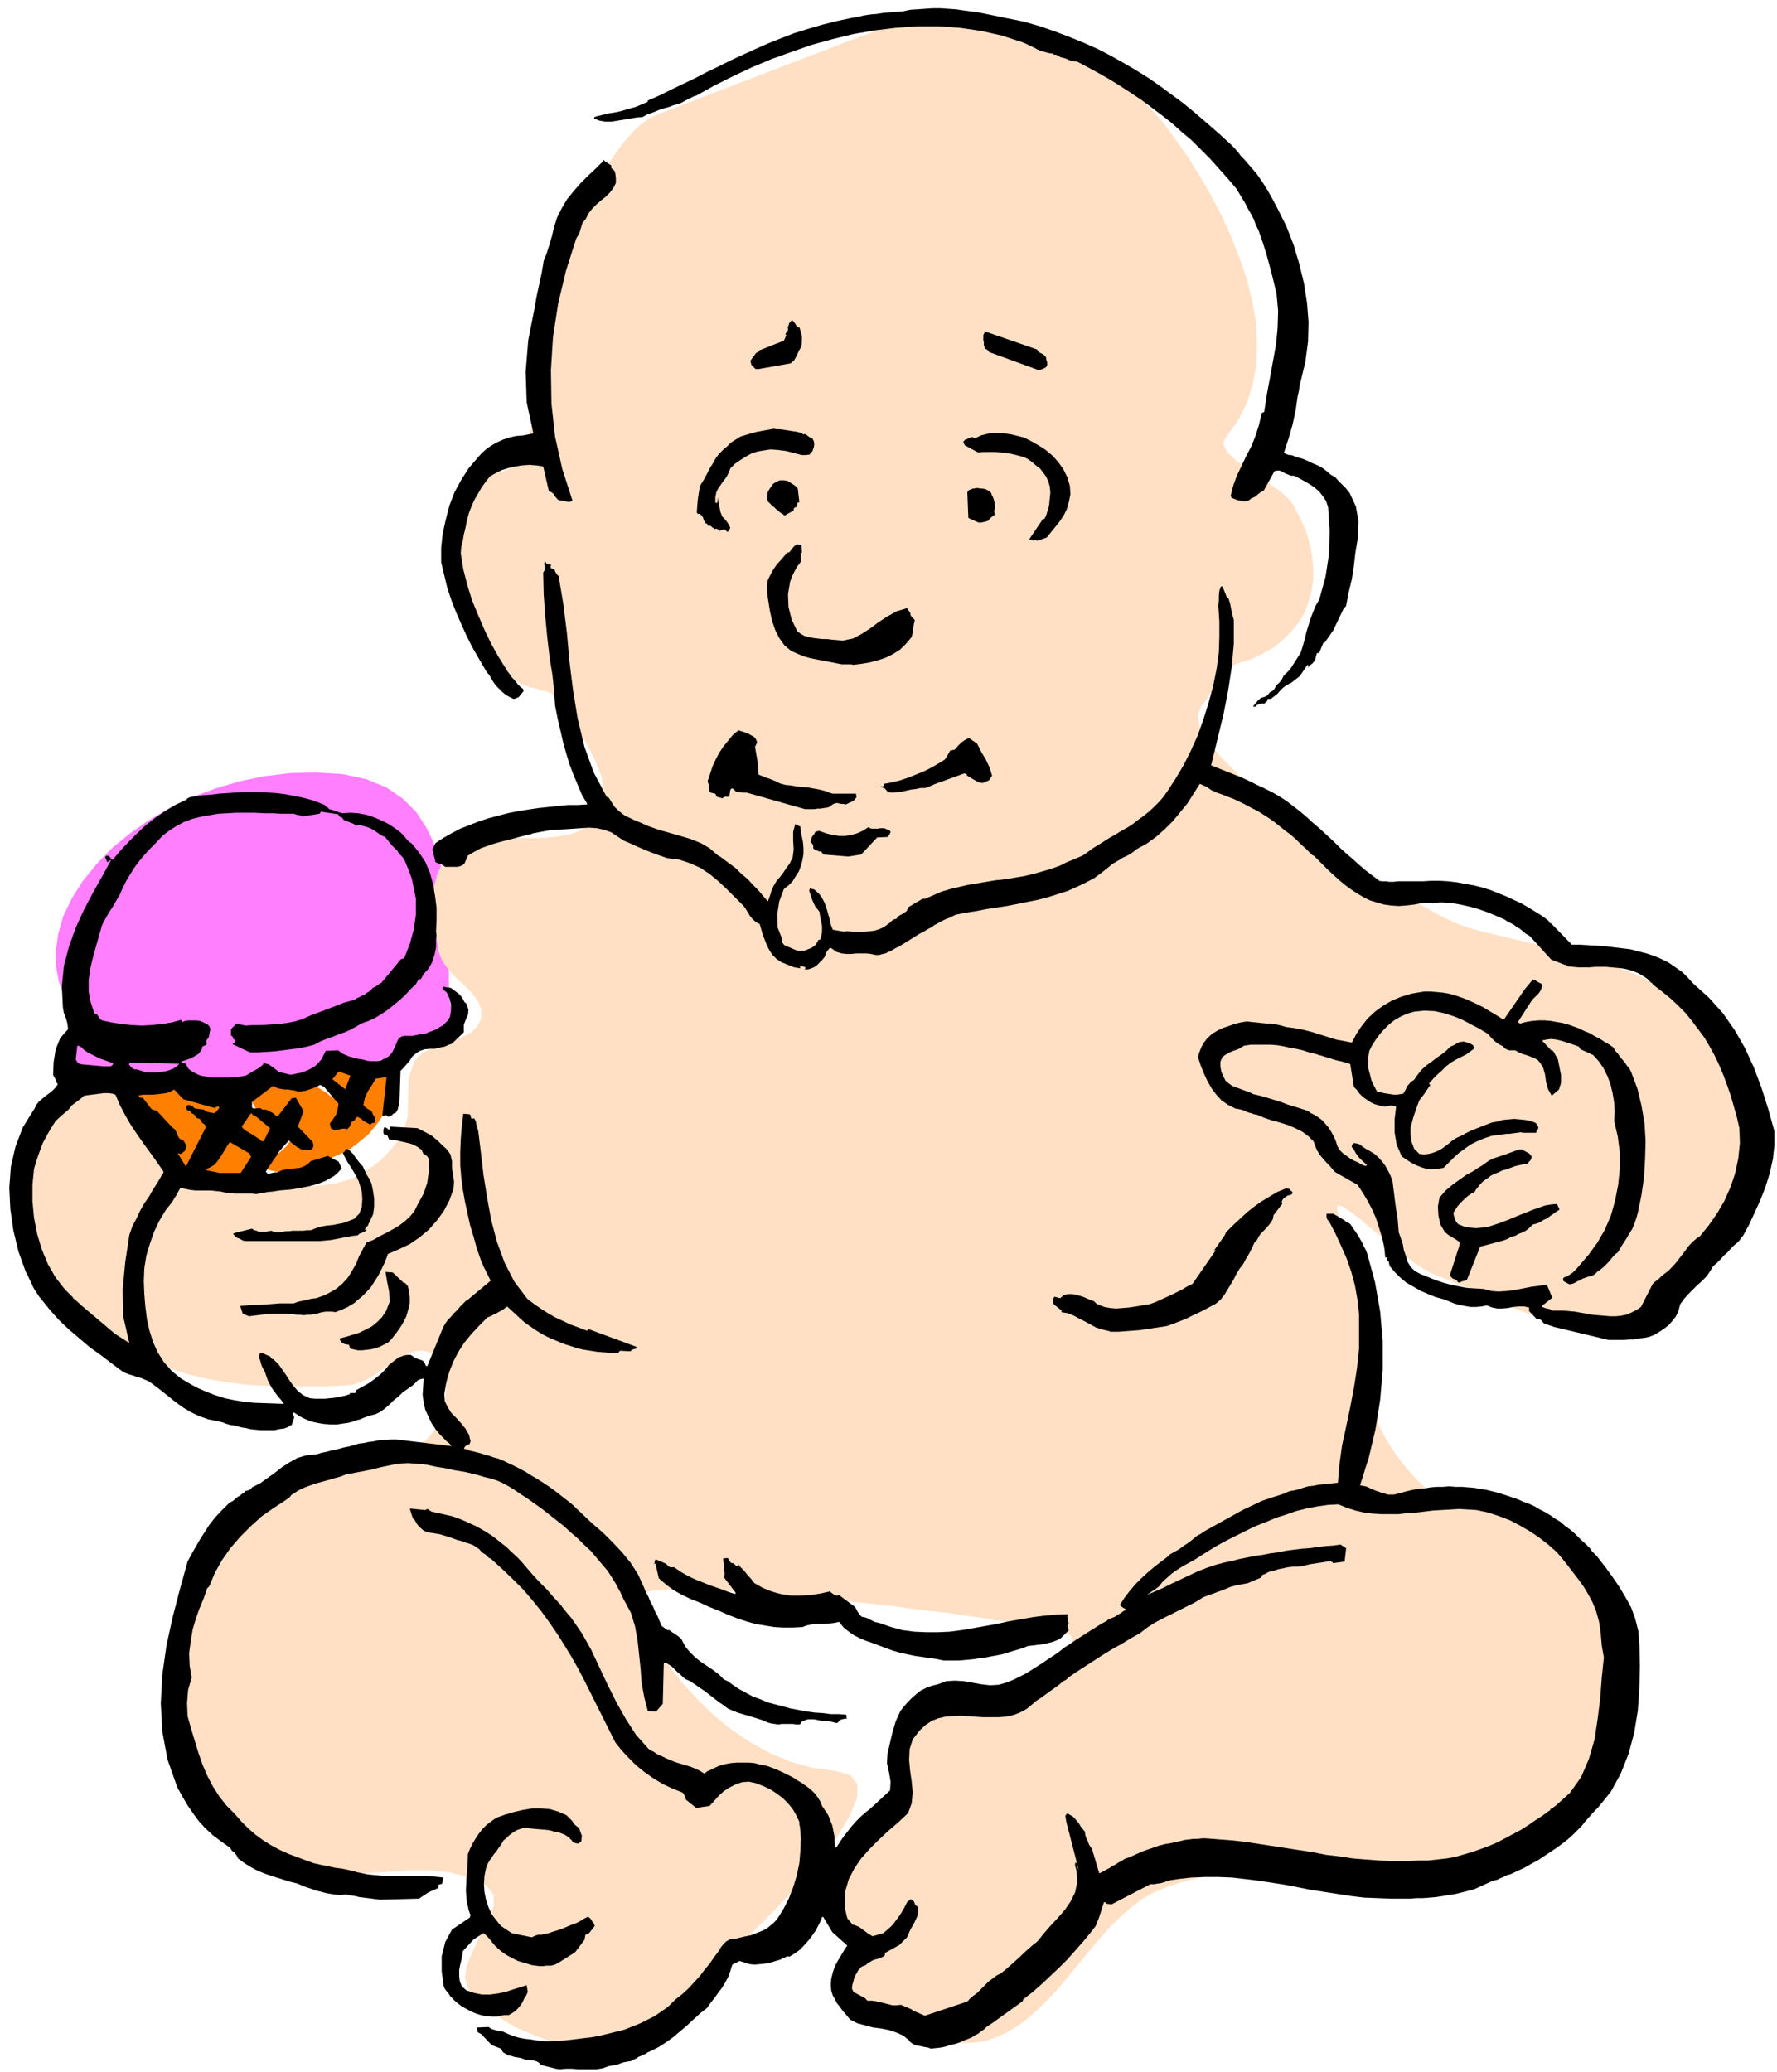
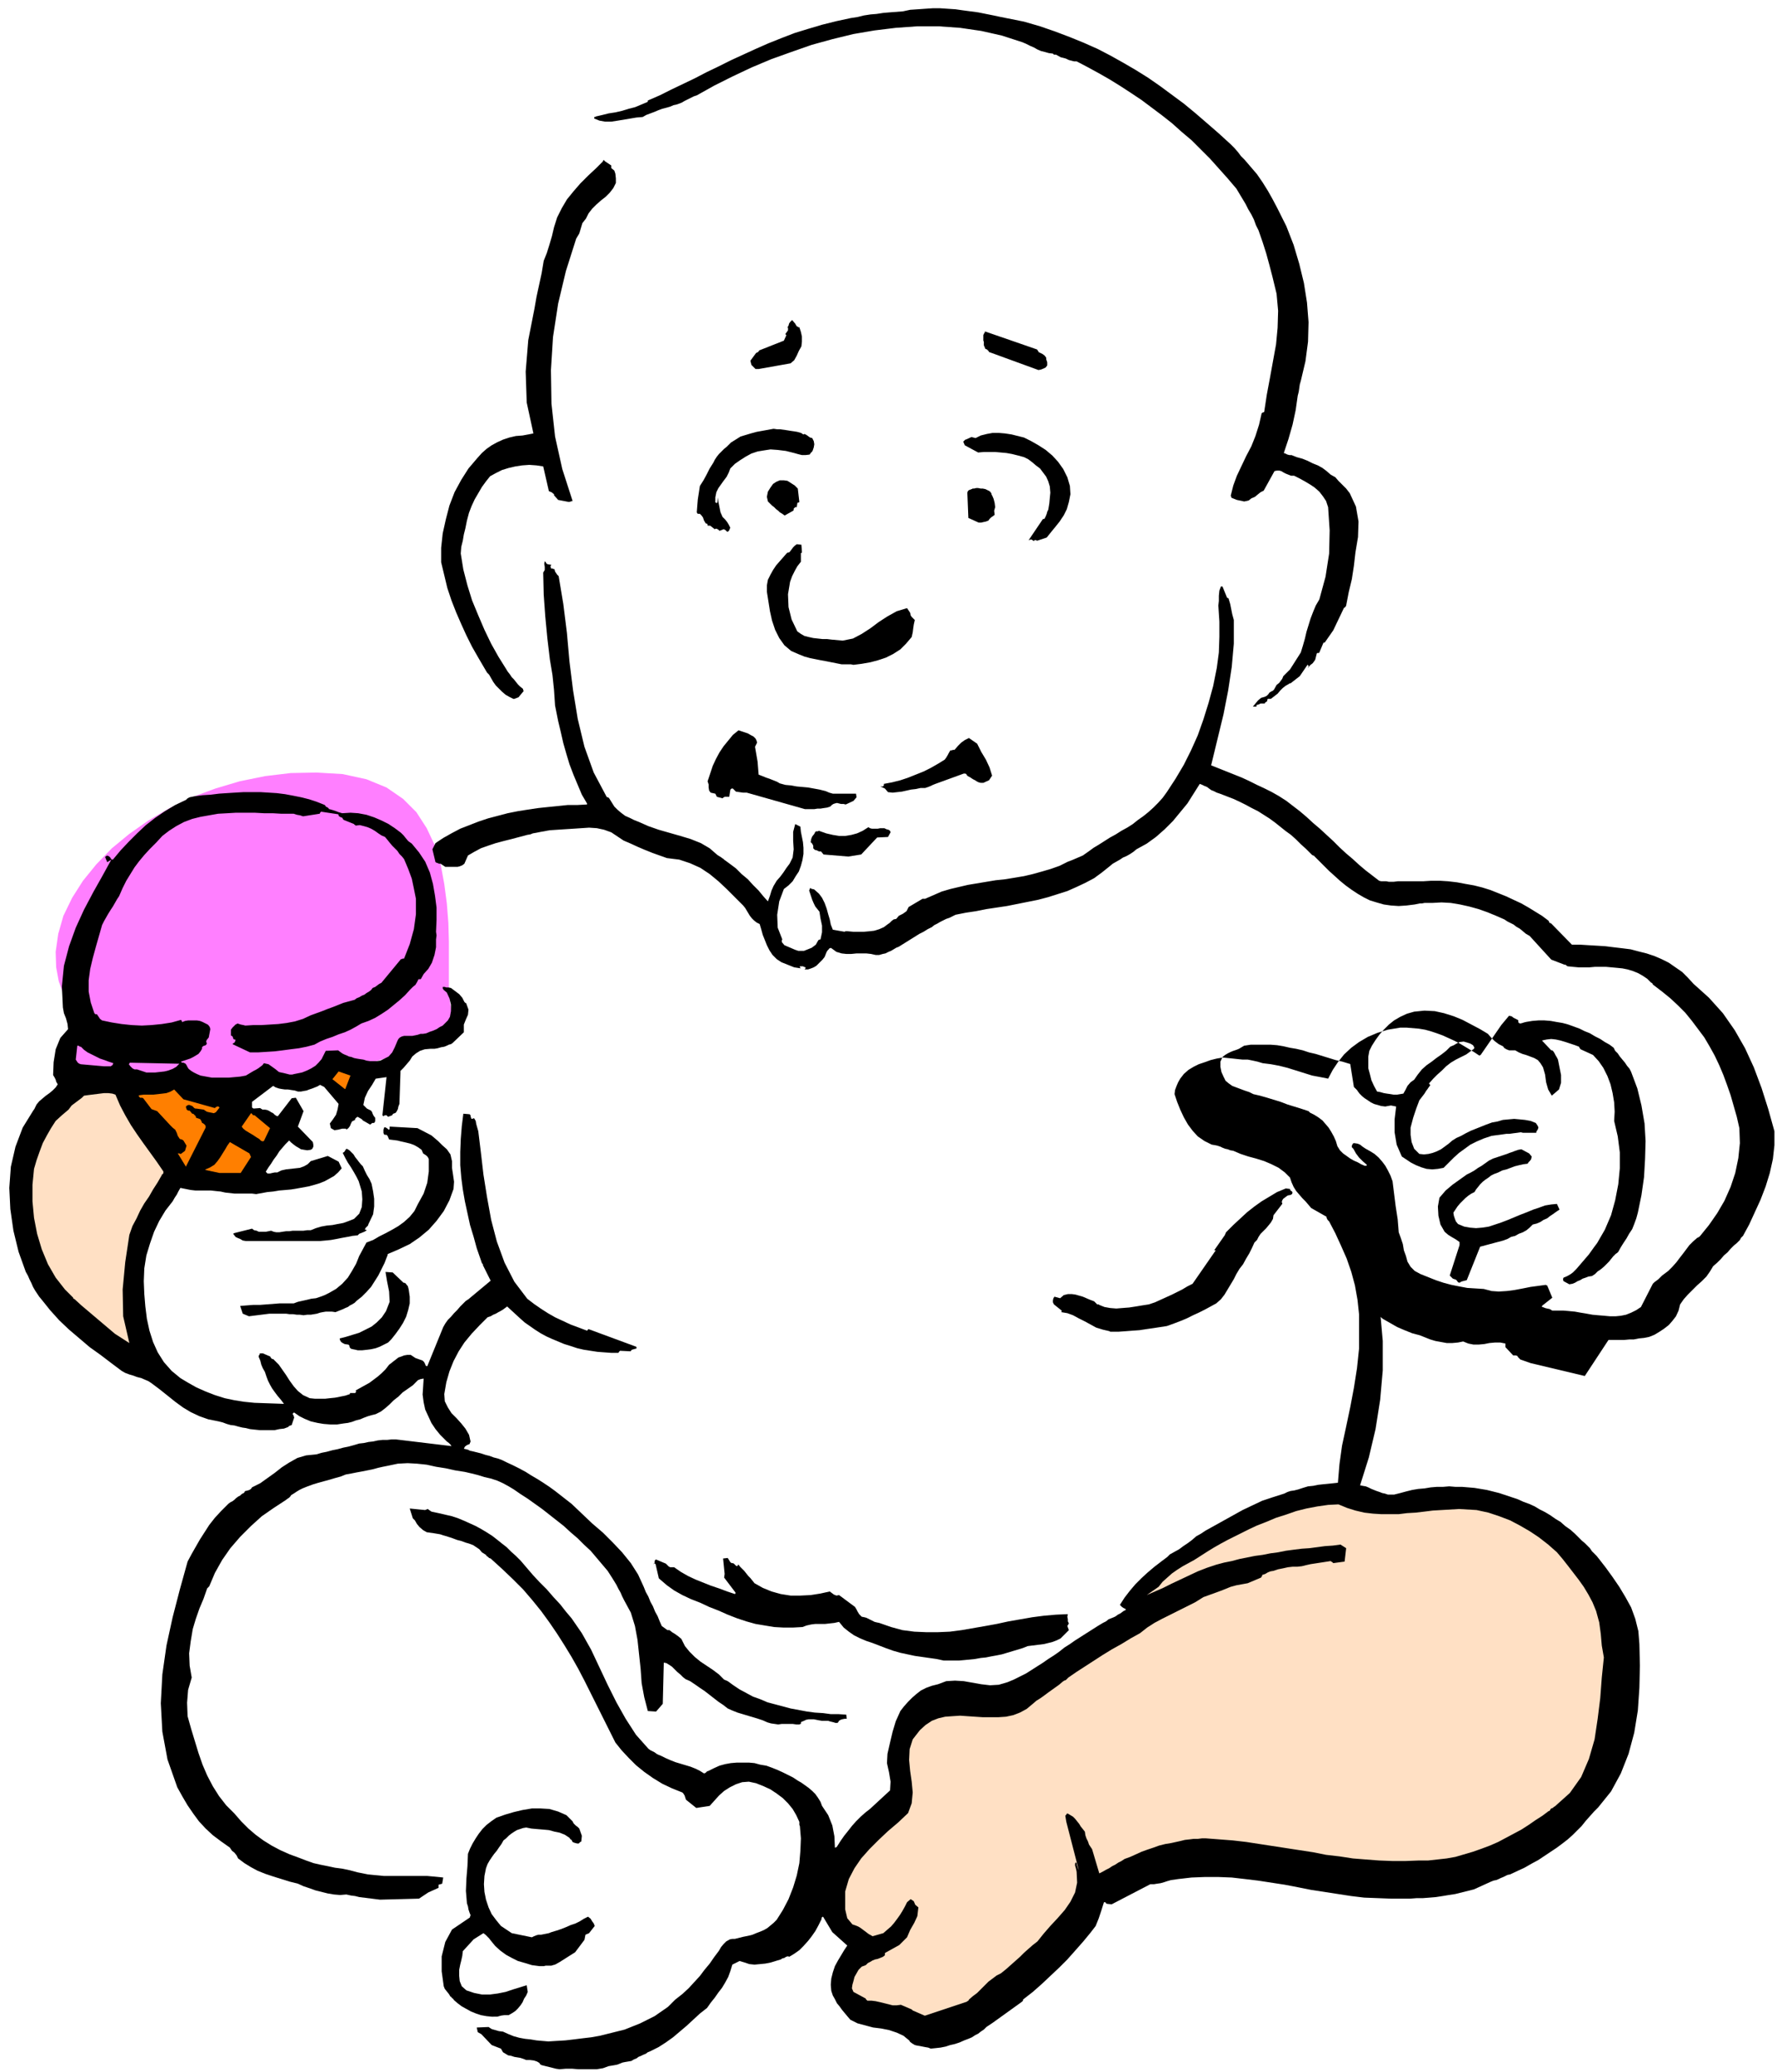
<svg xmlns="http://www.w3.org/2000/svg" fill-rule="evenodd" height="4.021in" preserveAspectRatio="none" stroke-linecap="round" viewBox="0 0 3448 4021" width="3.448in">
  <style>.pen1{stroke:none}.brush2{fill:#ff7f00}.brush3{fill:#ff7fff}.brush4{fill:#ffe0c4}.brush5{fill:#000}</style>
-   <path class="pen1 brush2" d="m490 2140-1-6 1-6 3-7 4-6 5-6 6-5 7-4 6-2 10-2 11-1 10 1 11 1 11 2 11 2 10 2 11 3 7 2 7 4 6 4 7 4 6 5 6 4 7 3 7 3 6 1h6l7-2 5-2 6-5 5-6 5-6 5-7 4-7 6-6 5-6 6-5 6-3 8-2h7l3 3 3 22v22l-3 22-8 19-8 12-9 11-9 11-11 9-11 9-12 9-12 7-13 6-16 7-16 8-18 7-17 6-18 4-17 2-17-1-16-4-5-4 2-7 7-7 10-9 11-10 10-9 7-10 1-10-5-11-8-8-11-8-11-6-13-6-11-7-9-8-6-10z" />
  <path class="pen1 brush3" d="m665 1502 46 10 39 16 32 22 26 26 20 31 16 34 11 36 7 38 5 38 3 38 1 36v94l2 23 3 18 1 14-6 14-12 13-17 13-23 12-26 11-30 10-33 10-35 8-37 8-37 6-38 6-38 4-36 3-35 2-32 1h-5l-8-1-10-1-12-1-14-2-14-2-14-2-15-2-14-2-13-2-12-2-10-1-8-1-5-1-2-1h3l-3-3-8-3-11-6-13-7-16-9-17-11-18-13-19-15-17-17-17-19-14-21-13-23-9-25-5-27-1-30 5-35 10-35 17-35 21-33 26-32 30-31 34-28 37-26 41-24 43-21 46-17 47-14 49-10 50-6 50-1 51 3z" />
-   <path class="pen1 brush4" d="m1016 874 14-40 11-41 8-41 6-42 6-42 7-42 8-42 11-42 6-19 7-21 7-22 9-23 10-24 10-25 11-25 12-24 12-23 13-23 14-21 15-19 15-17 15-14 16-12 17-8 401-154 34-11 37-7 39-4 39-1 41 3 42 5 41 9 42 11 40 13 39 16 38 19 36 21 34 22 31 25 27 26 24 28 23 32 24 34 22 36 22 38 20 39 18 40 16 41 14 41 10 41 7 41 2 41-1 39-7 38-11 37-18 35-23 32-4 7-1 7 3 8 5 8 8 8 9 8 11 8 12 9 12 8 13 9 13 8 12 9 12 8 10 9 8 8 6 8 14 25 11 25 8 25 5 25 2 24v23l-3 22-6 21-8 21-11 19-14 17-16 16-18 15-21 12-23 11-26 8-12 5-10 8-9 11-9 12-7 13-8 12-8 12-8 10-7 18 4 22 16 27 24 31 33 33 39 34 43 36 47 35 48 35 49 34 48 31 45 28 41 24 36 20 28 13 20 8 29 8 29 7 30 7 29 7 30 7 30 7 30 8 29 8 29 9 29 10 28 11 27 12 26 14 26 15 24 17 23 19 28 30 24 35 19 40 15 41 9 44 5 44-1 44-5 42-5 22-6 22-7 22-9 22-9 22-11 21-12 21-13 20-14 19-16 18-16 17-17 15-18 14-19 11-19 10-21 8-24 6-24 3-24 1-25-2-25-3-24-5-25-7-25-8-24-9-25-10-24-11-25-10-24-11-24-10-24-10-23-9-14-6-15-9-16-11-17-13-18-13-17-15-17-14-16-13-15-13-14-11-12-8-9-6-7-3-4 1-1 6 3 10 24 64 17 53 13 44 9 40 6 38 2 41 1 45-1 54 3 19 10 23 14 25 17 25 19 24 20 22 18 17 17 11 31 16 19 11 12 8 9 6 8 6 12 8 19 11 31 17 18 10 18 11 18 13 18 13 17 14 16 15 16 16 14 17 14 17 12 18 11 18 10 19 7 20 6 20 4 20 2 20v25l-3 25-4 25-7 24-8 24-10 24-11 24-12 23-14 23-14 22-15 23-16 21-15 22-16 21-16 21-16 20-9 9-10 7-11 4-11 2-11 2h-31l-38 1-38-1-38-1-38-1-38-2-39-2-38-2-38-1-38-1h-38l-37 1-38 3-37 5-36 6-36 8-36 11-26 11-24 13-22 17-21 18-21 21-19 21-19 23-19 23-19 23-19 23-19 21-21 21-21 19-22 17-24 14-26 11-16 5-16 2-16 1h-17l-16-2-17-4-17-4-16-6-17-7-16-8-16-8-15-10-14-10-14-10-13-11-12-11-2-14 9-27 18-37 27-45 32-52 37-57 41-60 42-62 41-62 40-60 37-56 32-51 25-44 18-35 7-25-3-12-7-3-10-3-14-4-18-4-20-4-22-4-26-4-27-4-29-5-32-4-32-5-34-4-35-4-35-5-36-4-36-4-37-4-36-3-35-3-35-4-34-2-32-3-31-2-29-1-28-2-25-1h-43l-17 1-14 1-10 2-7 3-7 8-2 15 4 18 7 23 13 26 16 28 20 30 24 30 28 30 30 29 33 27 37 25 38 21 40 17 43 12 44 6 30 8 14 18-1 27-14 34-24 40-33 44-41 48-45 48-49 49-49 47-49 44-46 39-42 34-35 27-27 18-16 7-19 2-19 1h-19l-20-2-19-3-20-4-19-5-20-7-18-8-19-8-17-10-17-11-16-12-15-12-14-14-12-14-8-22 4-26 12-29 15-30 15-28 10-27v-22l-13-17-23-12-24-9-26-6-26-3-27-1h-27l-28 2-28 2-29 2-28 2-28 1-27-1-27-2-26-5-26-7-24-11-18-10-17-12-16-12-16-15-16-15-14-16-13-17-13-18-11-18-11-19-9-20-7-19-7-20-4-21-4-20-1-20 1-54 8-55 12-54 18-52 23-51 27-49 30-46 34-42 16-15 17-13 19-11 21-10 21-7 22-7 23-6 23-6 23-5 23-6 22-6 22-7 22-9 20-10 19-11 17-14 14-16 12-21 8-24 4-24 1-25-4-22-9-19-14-15-9-5-9-2h-10l-10 2-10 4-10 5-10 6-11 7-10 7-11 7-11 8-10 6-11 6-11 4-11 4-11 1-22 1-23 1h-90l-22-1-23-1-22-2-23-3-22-3-22-4-22-5-21-5-21-7-21-7-18-7-18-8-19-8-18-9-17-10-18-10-17-11-17-12-16-12-15-13-15-13-14-14-13-15-12-15-11-16-10-17-14-31-10-33-6-34-2-36 1-35 4-36 7-34 9-33 7-16 11-16 14-13 16-12 17-9 18-6 18-2 17 3 22 12 18 18 16 22 15 24 14 24 16 23 18 18 22 13 20 7 20 6 20 5 20 4 21 4 21 2 21 3 21 1 21 1h42l21-1 21-2 21-2 21-2 20-3 19-5 19-7 18-10 18-12 16-13 14-15 14-16 11-16 11-34 1-38 1-38 11-33 13-14 18-10 20-8 21-7 20-7 17-9 13-12 8-16v-18l-7-16-12-16-15-15-16-15-15-16-11-16-7-18-4-25-4-26-2-26v-27l2-25 6-23 11-21 15-17 15-10 16-8 18-5 19-4 19-2 20-1h62l19-1 19-2 19-3 16-5 16-7 13-10 12-13 12-25 2-28-6-29-12-29-15-30-18-30-18-28-16-26-8-9-11-7-13-4-14-4-14-3-13-5-12-6-9-9-16-23-16-23-14-25-13-25-12-26-10-26-8-27-6-27-3-21-3-23-1-22 1-23 3-21 6-21 9-19 12-16 16-14 14-9 13-5 12-3 10-4 10-6 10-12 9-18z" />
  <path class="pen1 brush5" d="m1086 4015 12-1h12l12 1h36l12-2 11-4 6-1 6-1 5-1 5-2 5-2 5-1 6-1 6-1 5-3 5-2 4-3 5-2 4-2 5-2 4-3 5-2 16-8 14-9 14-10 13-11 13-11 13-12 13-12 14-11 7-10 8-10 7-10 7-9 6-10 6-11 4-11 4-13 14-7 10 3 9 3 10 1 11-1 10-1 10-2 10-3 10-3 3-2 4-1 3-2 3-1h2l1 1 10-6 10-7 8-8 9-10 7-9 7-10 6-11 5-10 1-2v-2l1-2 2-1 18 30 29 26-6 9-6 10-6 10-6 11-4 12-3 12-1 12 1 12 3 9 4 7 4 8 5 6 5 7 5 6 5 6 6 7 14 7 15 4 15 4 16 2 15 3 15 5 13 6 11 9 1 1v1l1 1 4 3 5 3 4 1 6 1 5 1 5 1 6 1 5 2 10-1 9-1 10-2 9-3 9-2 9-3 9-4 8-3 7-3 6-4 6-3 5-4 6-4 5-5 6-4 6-4 57-41 1-1 1-1v-2l1-1 18-14 17-15 17-16 17-16 16-16 16-18 15-17 14-17 10-13 6-15 5-15 5-16h3l1 2 2 1 9 1 75-39h7l6-1 7-1 7-2 6-2 7-2 7-1 7-1 26-3 26-1h26l26 1 26 3 25 3 26 4 26 4 26 5 25 5 26 4 26 4 26 4 25 3 26 1 26 1h37l13-1h12l13-1 12-1 13-2 12-2 13-2 12-3 12-3 12-3 11-5 11-5 11-5 5-2 5-1 5-2 4-2 5-2 4-2 4-2 5-1 15-7 13-6 14-8 13-7 12-8 12-8 12-8 12-9 9-7 9-8 9-9 9-9 8-10 8-9 8-9 8-8 25-31 19-35 15-38 11-41 7-43 3-44 1-43-1-42-2-25-6-24-8-22-11-20-12-20-13-19-13-18-14-18-4-5-4-4-5-5-4-6-5-5-5-5-5-4-5-5-9-9-9-8-10-7-9-8-10-6-10-7-10-6-10-5-10-6-11-5-11-4-11-5-12-4-12-4-12-4-12-3-12-3-12-2-12-2-12-1-12-1h-13l-12-1-12 1h-12l-12 1-12 2-12 1-12 2-12 3-11 3-12 3h-12l-6-2-5-1-5-2-6-2-5-2-5-2-6-3-5-2-6-1-5-1 17-54 13-55 9-57 5-57v-57l-5-57-10-57-15-55-3-8-4-7-3-7-4-7-4-7-4-6-5-7-4-6-2-3-3-2-3-1-2-1-1-1v-1h-1l-1-1-22-13h-13v8l2 4 3 3 12 23 11 24 11 25 9 26 7 26 5 28 3 28v67l-4 38-6 38-7 37-8 38-8 37-5 36-3 36-9 1-10 1-10 1-9 1-10 2-10 1-10 3-9 3-8 2-7 1-6 2-6 3-22 7-21 7-19 9-19 9-18 10-18 10-18 10-18 10-9 6-9 5-8 7-8 6-9 6-8 6-9 5-9 5-1 1-1 1-2 2-1 1-12 9-13 10-13 11-12 11-12 12-11 13-10 13-9 14 2 2 2 2 3 2 4 2v1h1l-1 1-4 2-4 3-3 2-4 2-4 3-4 2-5 2-5 2-5 4-6 3-5 3-5 3-11 7-11 7-11 7-11 7-10 7-11 7-10 8-10 7-11 7-10 7-11 7-11 7-11 7-12 6-12 6-12 5-17 5-17 1-17-2-17-3-17-3-17-1-17 1-16 6-12 3-11 4-10 5-9 7-8 7-8 8-8 9-7 9-9 20-6 20-5 21-5 22-1 18 4 18 3 18-1 17-39 36-9 7-9 8-9 9-8 9-7 9-8 10-7 10-7 11-1 1-2 1h-1l-1-22-4-21-8-20-12-18-3-8-5-8-5-7-6-6-7-6-7-5-7-5-7-4-9-6-10-5-10-5-11-5-10-4-11-4-12-2-11-3-11-1h-23l-12 1-11 2-11 3-11 5-10 5-3 1-1 1-2 2-3 1-8-5-8-4-10-4-10-3-10-3-10-3-10-4-9-4-4-2-4-2-5-2-4-2-4-3-4-2-4-2-4-3-24-27-20-31-18-32-17-34-16-34-16-34-18-32-20-29-11-13-11-14-13-14-13-15-14-14-13-14-12-14-12-14-9-9-9-8-9-9-9-7-10-8-9-7-11-7-10-6-11-6-11-5-11-5-12-5-12-4-13-3-13-3-14-3-7-5h-1l-1 1h-1l-2 1-30-3 6 19 1 1 1 1 1 1 1 1 4 7 5 6 7 6 7 4 7 1 7 1 6 1 6 1 6 2 7 2 6 2 6 2 8 3 8 2 8 3 7 2 8 3 6 4 6 4 5 6 8 5 1 2 3 2 2 2 3 1 22 20 21 20 20 20 18 21 17 21 16 22 15 22 14 22 14 23 13 23 12 23 12 24 12 24 12 24 12 24 12 24 12 15 14 15 14 14 16 13 17 12 18 11 19 9 20 8 1 1 1 1 1 2 1 1 3 9 20 16 26-4 9-10 9-10 10-9 11-7 12-6 12-4 13-1 14 3 15 6 13 6 12 8 12 9 10 10 9 11 7 12 6 13v6l1 2 2 24-1 24-2 24-5 24-7 23-9 23-11 21-12 19-6 6-6 5-6 5-7 4-7 3-8 3-7 3-8 2-5 1-5 1-4 1-4 1-4 1-4 1h-5l-5 1-7 4-5 5-5 6-4 7-9 12-9 13-10 12-9 12-11 12-11 12-12 11-14 11-1 1-1 1-1 1-11 11-13 9-13 9-14 7-14 7-15 6-15 6-16 4-16 4-16 4-17 3-17 2-16 2-17 2-17 1-16 1-12-1-11-1-12-2-10-1-11-2-11-3-10-4-11-5-8-1-7-2-7-2-6-4-23 1 2 9 7 4 20 21 18 7 4 7 5 3 5 3 6 1 6 2 6 1 6 1 6 2 5 2h7l8 1 6 2 5 3v1l1 1 1 1 2 1 28 7 7 1z" />
  <path class="pen1 brush5" d="M958 3913h7l7-2 7-1h8l7-4 6-4 5-5 5-6 4-6 3-7 4-6 3-7-2-13-13 4-13 4-15 5-15 3-15 2h-16l-15-3-15-5-9-8-4-10-1-10v-12l2-10 2-8 2-9 1-9 21-23 19-12 4 3 3 3 4 4 3 4 9 11 10 9 11 8 11 6 12 6 14 4 13 4 15 2h8l4-1h11l3-1 4-1 9-5 30-19 6-8 6-8 6-8 2-10 7-3 11-14-2-5-3-4-3-5-5-4-8 4-8 5-8 4-9 3-9 4-10 4-9 3-10 3-5 2-5 1-5 1-5 1h-5l-4 1-5 2-4 2-39-8-21-14-9-11-9-12-6-13-5-15-3-15-1-15 1-16 3-15 3-8 4-7 4-6 5-7 5-6 4-6 5-7 4-7 5-4 5-5 5-4 6-4 5-3 6-2 6-2 6-1 10 2 11 1 12 1 11 1 11 3 10 2 10 4 9 6 2 3 2 1 1 2 1 2 2 1 3 1 4 1h3l1-1 1-1 1-1 2-1 1-11-5-14-3-3-4-3-4-4-2-4-12-12-16-7-17-5-17-1h-17l-18 3-17 4-17 5-17 6-10 7-9 7-8 8-7 9-6 9-6 10-5 10-4 10-1 24-2 24-1 24 2 24 2 6 1 6 2 6 2 5v1l-1 1v2l-1 1-34 23-13 24-7 28v29l4 29 2 5 4 5 4 5 3 5 2 1 1 2 2 1 2 3 7 6 8 6 9 5 9 5 10 4 9 3 11 2 10 1h4z" />
  <path class="pen1 brush4" d="m1795 3911 81-27 1-1 2-1 1-2 1-1 7-6 8-6 7-7 8-8 7-7 8-6 8-6 8-4 10-8 9-8 9-8 9-8 8-8 9-8 8-7 9-7 12-15 13-15 14-15 14-16 11-16 9-18 4-19-1-21-1-5-1-4-1-3v-4l1-2h1l1 1v1l1 4 1 3 1 3 1 2-24-93-2-12 1-1 1-1 1-2h2l5 3 5 3 4 4 4 5 4 5 3 5 4 5 4 5 1 7 2 6 3 6 2 6 6 9 14 47 6-3 7-4 6-3 6-4 6-3 6-4 6-3 6-4 11-4 11-5 11-5 11-4 12-4 11-4 12-3 12-2 9-2 9-2 8-2 9-1 8-1h8l8-1h8l26 2 26 2 26 3 26 4 26 4 26 4 26 4 26 4 25 5 26 3 26 4 25 2 26 2 26 1h25l26-1h18l18-2 18-2 17-3 17-5 17-5 17-6 16-6 16-7 15-8 15-8 15-8 14-9 13-9 14-9 12-9h1l1-1 1-1v-1l2-2 3-1 2-2 2-1 29-26 22-31 15-35 11-38 6-40 5-40 3-40 4-39-4-23-2-23-3-22-6-22-7-17-8-15-9-15-10-14-10-13-10-13-11-14-11-13-17-15-18-14-18-12-19-11-19-10-21-8-21-7-23-5-17-1-17-1-17 1-17 1-17 1-16 2-17 2-17 1-16 2h-34l-16-1-17-2-17-4-16-5-17-7-20 1-21 3-21 4-20 5-20 7-19 6-19 8-18 7-15 7-14 7-14 7-14 7-13 7-14 8-13 8-14 9-11 7-11 6-11 6-11 7-10 7-9 8-9 8-8 10-23 16 16-7 16-7 16-8 17-8 17-8 17-8 18-7 18-6 15-4 15-3 15-4 15-3 15-3 15-2 15-3 15-2 15-3 15-2 16-2 15-1 15-2 15-2 15-1 15-2 11 7-3 26-22 3-1-1-1-1-2-1-1-1-39 6-9 2-8 2-9 1h-9l-9 1-9 2-10 2-9 3-6 1-5 2-5 3-6 2v2l-1 1-1 2-26 11-11 2-11 2-11 3-10 4-10 4-11 4-11 4-11 4-16 10-16 8-16 8-16 8-16 8-15 8-14 9-14 11-18 10-18 11-18 10-18 11-17 11-17 11-17 11-16 11-3 3-2 2-3 1-3 2-7 6-7 5-7 5-7 5-8 6-7 5-8 5-7 6-12 10-13 7-13 5-14 3-15 1h-30l-15-1-15-1-14-1-15 1-14 1-13 3-13 5-12 8-11 10-14 18-6 19-1 21 2 21 3 21 2 21-2 21-7 19-19 18-20 17-18 17-18 18-16 18-13 19-11 21-7 24v35l4 17 10 12 6 2 5 2 5 3 4 3 4 3 4 3 4 3 4 2 1 1h1l1 1 21-6 8-7 7-6 6-7 6-8 5-7 5-8 5-9 4-8 7-6 6 4 3 7 6 5-2 17-6 13-8 14-6 14-15 15-27 15-1 1v4l-4 3-5 2-5 2-5 1-5 2-5 3-4 2-4 4-8 3-6 6-4 7-4 7-2 8-2 7-1 7 3 7 24 13v1l1 1 1 1 1 1h8l8 1 9 2 8 2 8 2 8 2h8l8-1 21 9 1 1 1 1 23 10h1z" />
  <path class="pen1 brush5" d="m737 3686 76-2 18-12 20-9v-6l7-2 2-12-10-1-10-1-11-1h-84l-10-1-11-1-10-1-10-2-10-2-15-4-14-3-15-2-14-3-15-3-13-3-14-5-13-5-19-7-18-8-17-9-16-10-15-11-14-12-14-14-13-15-16-16-14-18-12-19-11-21-9-21-8-23-7-23-7-23-7-25-1-26 2-25 7-24-4-23-1-24 3-23 4-24 6-20 7-20 8-19 7-20 1-1 1-1 1-1 1-1 11-26 14-25 16-23 19-22 21-21 21-19 23-16 23-15 4-3 3-2 2-2 2-3 5-3 6-4 5-3 6-3 10-4 11-4 10-3 11-3 11-3 10-3 11-3 10-4 11-2 10-2 11-2 10-2 10-2 11-3 9-2 10-2 19-4 19-1 18 1 19 2 18 4 19 3 18 4 19 3 13 3 12 3 13 4 13 3 12 4 11 5 11 6 10 6 13 9 14 9 14 10 14 10 14 11 14 11 14 11 13 12 14 12 12 12 13 12 11 13 11 13 11 13 9 14 8 13 4 8 4 7 3 7 4 8 13 24 8 26 5 27 3 28 3 28 2 28 5 27 7 27 16 1 13-15 2-80 5 1 5 3 6 4 5 5 5 5 6 5 5 5 5 4 9 4 9 6 10 7 9 6 9 7 9 7 9 7 9 6 9 7 9 4 10 4 10 3 10 3 10 3 10 3 9 3 9 4 7 2 7 1 7 1 7-1h21l7 1h6l2-1h1v-3l1-1 5-2 4-2 5-1h10l5 1 5 1 6 1h12l3 1 4 1 4 1 3 1h4l1-1 1-1v-1l1-1 3-2 3-1 5-1h4l-1-8-15-1h-15l-15-2-16-1-15-2-16-3-16-3-15-4-15-4-15-4-14-6-14-5-13-7-13-7-12-8-11-8-7-3-10-10-12-9-12-8-12-8-11-9-10-10-9-11-7-14-6-5-7-5-5-3-5-4h-4l-11-8-4-9-4-10-5-9-4-10-5-9-4-10-5-9-4-10-11-24-14-22-17-21-18-19-19-19-21-18-20-19-20-19-32-25-11-8-12-8-11-7-12-7-11-7-13-7-12-6-13-6-8-4-8-3-8-2-8-3-8-2-9-3-8-2-8-2-5-1-4-2-4-1-4-1 2-4 4-3 5-2 2-5-3-13-7-12-8-10-9-10-10-10-7-11-6-12-1-14 4-23 6-21 8-20 10-19 11-17 14-17 15-16 16-16 6-2 5-3 5-2 5-3 4-2 5-3 4-3 4-3 25 23 9 8 10 7 10 7 11 7 11 6 11 5 12 5 12 5 13 4 12 4 13 3 13 2 13 2 13 1 14 1h14l1-2 1-1 1-1 20 1h1v-1l1-1 1-1 7-2h1l1-1v-2l-1-1-92-34h-1v1l-1 1-1 1-16-6-16-6-15-7-15-7-14-8-14-9-13-9-13-10-25-33-19-37-15-41-11-42-8-44-7-44-5-43-5-41-2-7-2-7-1-6-3-5h-2l-1 1h-2l-1-2-1-3v-2l-2-2-12-1-3 24-2 25-1 25v26l2 24 3 23 4 23 5 23 5 23 7 23 6 22 8 23 1 3 1 3 2 2v2l15 30-42 35-1 1-2 1-1 1-2 1-5 5-6 6-6 7-6 6-6 7-6 6-5 7-4 7-31 76-3-1-1-3-2-4-3-3-14-5-9-6h-7l-6 1-5 2-6 2-5 4-4 3-5 4-4 3-7 9-7 7-8 7-8 6-8 6-9 5-9 5-9 5 1 2-1 2-1 1h-10v2l-9 3-10 2-10 2-10 1-9 1h-20l-10-1-13-6-10-8-8-9-8-11-7-11-7-10-7-10-9-9-1-1-1-1h-2l-1-1-1-1-1-1v-1l-1-1-14-6h-6v2l-1 1-1 2v2l3 7 2 8 3 7 4 7 3 9 3 8 4 8 4 7 5 7 6 8 6 7 6 8-57-2-20-2-19-3-19-4-19-6-18-7-18-8-16-9-15-9-17-14-15-17-12-19-9-20-7-22-5-23-3-24-2-24-1-25 1-25 4-25 7-23 8-23 10-21 12-20 14-18 4-7 4-6 3-6 4-7 10 2 10 2 9 1h30l9 1 10 1 9 2 9 1 9 1h34l8 1 11-2 11-2 11-1 12-2 12-1 11-1 12-2 11-2 11-2 11-3 10-3 10-4 9-5 9-5 8-7 7-8-6-13-21-11-33 10-6 6-7 4-8 3-9 1-9 1-9 1-9 2-8 4h-5l-5 1-4 1h-5l-1-1-1-1-1-1v-1l5-8 5-7 5-8 6-8 5-8 6-7 6-7 7-7 4 4 5 4 4 3 5 3 5 3 6 1 6 1 7-1 3-2 2-4v-4l-1-5-29-30 11-30-15-26-8 1-27 35-3-1-3-2-3-3-4-2-3-2-4-2-5-1h-5l-1-1-2-1-1-1-13 1-3-2v-11l41-31 5 3 6 2 5 1 7 1h6l6 1 7 1 6 2h6l5-1 6-1 5-2 6-2 5-2 5-2 5-3 8 4 28 33-2 11-3 10-6 9-6 8 2 9 7 4 7-1 8-2h7l1 1v1l4-3 3-4 2-5 2-4 6-3v-2l1-1 2-2 2-1 7 4 1 1h1v1l1 1 14 8 2-1 1-1 1-1h3l2-1 1-3v-6l-3-4-2-4-1-3-2-3-8-4-7-7 3-14 6-13 8-12 7-12 21-3-8 74 2 2 1-1 2-1h3l1 1 1 1 1 1 8-3 1-2 1-1 3-1 2-1 2-3 2-4 1-5 2-5 2-60v-4l6-6 6-7 6-7 5-8 7-6 8-5 9-3 11-1h8l6-1 7-2 6-1 5-2 4-2 4-1 3-2 22-21v-15l4-10 4-9 1-10-4-11v-1l-2-1-1-1-1-1-4-8-6-7-8-6-8-6-5-1h-4l-3-1h-4v3l1 1v1l7 6 5 11 3 12v13l-2 11-4 7-5 5-5 5-6 3-6 4-7 3-6 2-7 3-6 1h-5l-6 2-5 1-5 1h-16l-4 1-4 2-3 3-2 4-5 12-5 10-7 8-10 5-6 3-7 1h-13l-7-1-6-2-7-1-6-1-5-1-5-2-5-1-4-2-5-2-4-2-4-3-4-3-24 1-4 8-4 8-6 7-6 6-8 5-8 4-10 4-10 2-5 1-4 1h-5l-4-1-4-1-4-1-5-1-4-1-6-5-7-5-7-5-9-2-3 4-4 3-4 3-5 3-4 2-5 3-5 3-5 3-11 2-11 1-11 1h-33l-11-2-11-2-7-3-6-3-5-3-5-4-2-3-2-4-2-3-4-2h-3l-1-1-1-1 6-2 6-2 6-2 6-3 5-3 5-3 4-5 3-5v-3l1-1 1-1 2-1h1l2-1 2-2v-2l-1-3 1-3 4-5 3-16-1-4-2-3-2-2-4-2-6-3-5-2-6-1h-17l-6 1-5 2h-1v-1l-1-2-1-1-18 5-19 3-20 2-19 1-20-1-19-2-19-3-19-4-4-3-2-3-2-3-2-3h-3l-1-1-1-1-7-21-4-21v-22l3-22 5-21 6-22 6-21 6-21 4-8 4-7 4-7 5-8 4-6 4-7 4-7 4-6 7-16 7-14 8-13 8-13 9-12 10-12 11-12 12-12 12-13 13-10 14-9 15-8 16-6 16-4 17-3 17-3 18-1 17-1h36l18 1h17l17 1h24l6 2 6 1 6 2 32-5 1-1v-1l1-1 1-1 33 5 1 1v2l1 1 2 1 1 1h2l1 1 1 1v1l1 1 1 1 20 8v1h1l1 1 1 1 8-1 8 2 7 2 7 3 7 4 7 5 6 4 7 3 5 6 4 5 5 6 5 5 5 5 4 6 5 5 4 5 8 19 7 19 4 19 4 20v30l-4 29-8 29-11 28h-3l-1 1h-2l-38 46-4 2-4 3-4 3-5 2-3 4-4 3-5 3-4 3-5 2-5 3-5 2-4 3-11 3-11 3-10 4-10 4-11 4-10 4-11 4-11 4-15 7-16 5-16 3-16 2-16 1-16 1h-16l-16 1-4-1-5-1-3-1-3-1-4 2-3 3-3 3-3 4v11l1 1h1l1 1 1 2v1l1 2 1 1h2l1 1-1 3-1 2-2 1-2 2 34 16h16l16-1 16-1 16-2 15-2 16-2 15-3 15-4 11-6 12-5 12-4 12-5 12-4 11-5 11-6 10-6 14-5 13-6 13-8 12-8 11-9 11-9 11-10 10-11 5-5 5-4 3-5 3-6h4l1-1 5-9 9-10 7-12 5-15 3-15v-15l1-8-1-7 1-23v-24l-3-23-4-23-6-22-9-21-12-18-14-17-7-5-5-6-4-5-5-5-12-9-12-8-14-7-14-6-15-5-16-3-15-1-16 1-7-2-5-2-6-2-7-2h-1v-1l-1-1-1-1-2-1-2-1-1-2-1-1-15-6-15-5-16-4-15-3-16-3-16-2-16-1-16-1h-32l-17 1-16 1-15 1-16 2-16 1-15 2-5 1-5 1-4 2-3 3-21 10-20 12-19 13-18 14-17 16-16 16-16 17-15 18h-2l-1-1-1-1-1-2-1-1-1-1-2-1-2-1-1 1h-1l-1 1-1 1 4 10 8-5-17 31-18 32-18 34-16 35-13 36-10 38-4 40 2 41 2 11 4 10 3 11 1 10-15 17-9 22-4 25-1 25 3 5 2 4 1 4 3 5-4 6-6 6-6 5-7 5-6 5-7 6-5 6-4 8v1h-1v1l-1 1-21 34-14 37-9 39-3 41 2 41 6 42 10 41 14 39 4 7 3 7 4 8 3 7 4 7 4 6 4 6 5 6 16 20 18 20 19 18 20 17 20 17 21 15 21 16 20 15 7 4 8 3 7 2 8 3 8 2 7 3 7 3 6 4 16 12 15 12 15 12 15 11 15 9 17 8 17 6 20 4 8 2 8 3 7 2 8 1 7 2 8 2 7 1 8 2 9 1 10 1h29l9-2 9-1 8-3 2-2 2-1h1l2-1 5-15-1-1v-2l-1-1-1-2v-1l1-1 1-1h1l10 7 10 5 12 5 13 3 12 2 13 1h13l13-2 8-1 8-2 8-3 8-2 7-3 8-3 7-2 8-2 10-5 9-7 8-7 8-8 9-7 8-8 10-7 10-7 5-5 5-5 5-2 6-1-1 16-1 15 2 15 3 14 6 13 6 13 8 12 9 11 10 10 3 3 4 3 3 3 2 3-108-13h-8l-9 1h-9l-9 1-9 2-9 1-9 2-9 1-10 3-11 3-10 2-11 3-10 2-11 3-10 2-10 3-20 2-17 5-16 9-14 9-14 11-14 10-14 10-16 8-2 3-3 2-3 1-4 1h-1l-1 1-1 2-1 1-4 2-3 3-4 2-4 3-3 3-4 3-4 2-4 3-14 14-12 13-11 14-9 14-9 14-8 14-8 14-8 15-15 54-14 54-12 55-8 56-3 56 3 55 10 54 19 54 10 18 10 17 11 16 11 15 13 14 14 13 16 12 17 12 4 6 5 4 4 5 3 6 12 9 13 8 13 7 15 6 15 5 16 5 16 5 16 4 11 5 12 4 11 4 12 3 12 3 12 2 12 1 12-1 9 2 8 1 8 2 8 1 8 1 8 1 8 1 8 1z" />
  <path class="pen1 brush5" d="M1831 3222h30l11-1 10-1 10-1 11-2 10-1 10-2 11-2 10-2 10-3 10-3 10-3 10-3 10-4 8-1 8-1 8-1 8-1 8-2 8-2 8-3 8-4 16-16-3-8 3-5-2-4v-4l-1-5 1-5-23 1-23 2-23 3-23 4-23 4-23 5-22 4-23 4-23 4-23 3-23 1h-23l-23-1-23-3-22-6-23-8-5-1-4-1-4-2-4-2-4-2-4-2-4-1-5-1-5-5-3-5-2-4-3-5-31-23-5 1-5-2-4-3-4-3-18 4-19 3-20 1h-19l-19-3-18-5-17-7-16-9-4-5-4-5-4-4-4-5-4-5-4-4-4-4-3-4h-1v1l-1 1-1 1-2-1-2-2-2-2-2-1h-2l-2-1-1-1-5-8-9 1 3 30-1 7 22 29v2l-1 1-15-5-16-6-15-5-15-6-15-6-15-7-14-8-13-9h-8l-1-1h-1l-1-1-5-5-19-8-2 1-1 3v3l-2 2v-1h3l1 1 6 26v1l1 1 1 1 14 12 14 10 16 9 17 8 18 7 17 8 18 7 18 8 18 7 18 6 18 5 18 3 18 3 18 1h19l18-1 8-3 9-2 8-1h19l9-1 9-1 9-2 9 11 10 8 10 7 12 6 12 5 12 4 13 5 13 5 14 5 14 4 14 3 14 3 14 2 14 2 14 2 14 3zM694 2620h9l9-1 8-1 9-2 8-3 8-4 8-4 6-6 8-10 8-11 7-11 6-12 4-13 3-13v-13l-2-14-1-4-1-3-2-2-2-3h-1l-1-1h-2l-21-20-14-1 3 18 4 20 1 20-7 18-8 12-10 10-10 8-12 6-12 6-13 4-13 4-12 3 1 4 2 3 3 2 4 2 7 1 1 1 1 1v2l1 2 2 2 4 1 5 1 4 1z" />
  <path class="pen1 brush4" d="m251 2606-12-52-1-52 5-53 8-53 6-17 8-15 7-15 8-14 9-13 8-14 9-14 8-14v-1l2-1 1-2v-3l-13-19-13-18-13-18-12-17-12-18-11-19-10-19-9-21-6-2-8-1h-8l-8 1-8 1-8 1-8 1-7 1-4 4-4 3-4 3-4 3-4 3-4 3-3 4-3 4-13 11-12 11-9 14-8 14-8 15-6 16-6 17-5 17-3 31v32l3 32 6 31 9 30 12 29 15 26 18 23 5 5 4 4 4 4 3 3v1l1 1 2 1 1 1 12 11 13 11 13 11 13 11 13 11 13 11 14 9 14 9z" />
-   <path class="pen1 brush5" d="M3121 2600h30l10-1h9l10-2 10-1 10-2 10-4 10-6 9-6 9-7 7-8 7-9 5-11 3-12 7-10 8-9 9-9 9-9 9-8 9-9 7-10 6-10 8-7 7-7 6-7 7-6 6-7 6-6 6-5 6-6 1-2 1-2 2-2 2-2 12-22 11-24 11-24 10-26 8-26 6-27 3-27v-27l-12-43-13-41-15-40-17-37-20-35-23-33-27-30-30-27-11-12-11-11-13-9-13-9-14-7-14-6-15-5-16-4-15-4-16-2-17-2-16-2-16-1-17-1-16-1h-16l-40-41h-1v-1h-2l-1-1v-1l-1-2-1-1-12-9-13-8-13-8-14-8-15-7-15-7-15-6-15-6-16-5-16-4-17-3-16-3-17-2-16-1h-17l-16 1h-49l-8 1h-9l-5-1h-10l-4-1-13-10-13-10-13-11-12-11-13-11-13-12-12-12-13-12-13-12-13-11-13-12-13-11-13-10-13-10-14-9-14-8-14-7-15-7-14-7-15-7-15-6-15-6-15-6-15-6 24-99 9-46 7-46 4-45v-46l-3-11-2-10-2-10-3-10v-1h-1l-1-1h-1l-9-22h-3l-3 8-1 10v10l-1 9 2 31v30l-1 30-4 30-7 35-9 33-10 32-11 31-13 29-14 28-16 27-17 26-8 11-9 10-9 9-10 9-10 8-10 7-10 8-11 7-11 6-11 7-11 6-11 7-11 7-10 6-11 8-10 7-7 3-7 3-7 3-8 3-16 8-17 6-17 5-18 5-17 4-18 3-18 3-19 2-18 3-18 3-18 3-17 4-17 4-17 5-16 7-16 7h-5l-27 16-4 8-7 5-8 4-5 6-5 1-4 3-4 4-3 2-8 6-9 4-10 3-9 1-11 1h-20l-11-1h-5l-1 1-23-4-4-10-2-10-3-10-3-11-4-11-5-10-6-8-9-8-3-1h-2l-1-1-2-1-2 5 2 6 2 6 2 6 3 7 3 6 4 5 4 5 2 13 3 14v13l-3 14h-2l-1 1h-1l-5 9-4 3-4 3-5 2-5 2-5 2h-11l-6-2-7-3-7-3-7-3-5-6v-4l1-1-9-23-1-25 4-26 9-24 9-7 8-8 6-10 6-9 4-11 3-11 2-12v-12l-1-11-2-10-2-10-1-10-10-5-4 15v17l1 17-2 16-6 12-6 8-6 9-6 8-7 8-6 10-4 9-3 10-4 11-9-10-9-11-11-11-10-11-12-10-11-11-12-9-11-8-1-1-1-1-2-1-1-1-8-5-15-13-17-10-20-8-20-6-21-6-21-6-20-7-18-8-10-4-8-4-9-4-8-6-7-6-6-6-5-8-5-8-1-1-1-1h-2l-1-1-25-47-18-50-13-54-9-55-7-56-5-56-7-56-9-54-3-3-2-3-2-3-1-4-1-1h-2l-1-1h-3v-2l-1-1v-1l1-1v-1l1-1-7-1-2-1-1-1-1-2-2-2-1 5 1 6v6l-3 5 1 43 3 42 4 42 5 42 5 30 3 29 2 30 6 30 5 21 5 22 6 21 6 20 8 21 8 19 8 19 10 17v2l-18 1h-19l-19 2-20 2-19 2-20 3-19 3-20 4-19 5-19 5-18 6-18 7-18 7-17 9-16 9-15 10-6 12 6 25 2 1 3 1 2 1h3l9 6h24l4-1 5-2 4-3 7-16 12-7 13-7 14-5 15-5 15-4 16-4 15-4 15-4 6-1 5-2 6-1 5-1 5-1 6-1 5-1 6-1 15-1 15-1 16-1 15-1 15-1 15 1 14 3 14 5 12 8 12 8 14 6 13 6 14 6 15 6 14 5 14 5 24 3 21 7 20 9 18 12 17 14 16 15 16 16 16 16 4 5 3 5 3 5 3 5 4 5 4 4 5 4 6 3 3 10 3 11 4 10 4 10 5 10 6 9 8 8 9 6 25 10 13 2-1-1-1-1v-2h6l2 1 3 1v2l-1 1-1 1h7l6-2 5-2 5-3 4-4 4-4 4-4 4-5 2-5 2-5 2-3 3-3v-1h2l1-1 11 8 10 3 9 1h10l10-1h19l9 1 9 2h7l7-2 5-1 6-3 5-2 5-3 5-3 5-2 8-5 8-5 8-5 8-5 8-5 8-4 8-5 8-4 5-4 6-3 5-3 6-3 6-3 6-2 6-3 6-3 20-4 20-3 20-4 20-3 20-3 20-4 20-4 20-4 19-5 19-6 19-6 18-8 17-8 17-9 15-11 15-12 6-5 7-4 7-4 6-4 7-3 7-4 6-4 6-5 20-11 18-13 17-15 16-16 14-17 14-17 12-19 12-19 5 2 4 2 5 2 4 3 4 3 5 2 6 3 6 2 13 5 13 5 13 6 12 6 11 6 12 6 11 7 11 7 11 8 10 8 10 8 11 8 10 9 9 9 10 9 10 10 1 1 1 1 2 1h1l10 10 10 10 10 10 10 9 11 10 11 9 11 8 12 8 12 7 12 6 13 4 14 4 14 2 15 1 15-1 16-2 5-1 5-1h4l5-1h15l18-1 18 1 18 3 18 4 18 5 17 6 17 7 16 7 6 4 6 3 6 3 5 4 7 4 6 5 6 5 7 4 42 46 26 10h2l1 1 1 1 2 1 10 1 11 1h21l11-1h21l11 1 11 1 10 1 10 2 10 3 10 4 9 5 9 6 8 8h1l1 1 1 2 1 1 17 13 16 13 15 14 14 14 13 16 12 16 12 16 10 17 10 18 9 19 8 19 7 19 7 20 6 21 6 21 5 22 1 29-3 29-6 29-9 27-12 27-14 24-16 23-17 21-1 1-1 1-2 1-2 1-8 7-7 7-6 8-6 8-7 9-6 8-8 9-8 8-4 3-4 3-4 3-3 3-4 4-4 3-4 3-3 3-23 45-9 6-10 5-10 4-10 2-10 1h-11l-11-1-12-1-11-1-11-2-12-2-11-2-11-1-11-1h-22l-5-3-5-1-4-1-5-2h-1v-2l1-1 19-15-10-24h-2v-1l-15 2-15 2-15 3-16 3-15 2-16 1-14-1-15-4-16-1-16-1-16-3-15-3-15-4-15-5-15-6-15-6-11-6-8-8-6-10-3-11-4-11-2-12-4-12-4-11-2-25-4-26-3-24-3-24-4-11-5-10-5-9-6-8-7-8-8-7-8-5-9-5-6-4-5-4-5-2-7-1-2 1-1 2-1 2v3l1 1 1 1 1 1 5 9 6 8 7 7 8 7v1l-1 1h-3l-7-3-7-4-7-3-7-4-7-5-7-5-6-6-5-8-3-10-4-9-5-9-5-8-6-7-6-7-8-6-8-5-4-2-4-2-3-3-3-1-12-4-13-4-13-4-13-5-13-4-13-4-14-4-13-3-8-4-9-3-8-3-8-3-8-3-7-5-6-5-4-8-4-9-2-10v-10l4-9 5-4 5-3 6-3 5-2 6-2 5-2 5-3 5-3 13-2h38l13 1 12 2 13 3 12 2 13 3 12 4 13 3 13 4 13 4 13 4 13 3 13 4h1l1 1 7 44 3 3 3 3 2 3 3 4 5 5 5 4 6 4 6 4 6 3 7 2 7 2 8 1 5-1 6-1 5 1 5 1-3 25v25l4 24 10 23 9 6 9 6 10 5 10 4 10 3 11 1 11-1 11-2 10-10 10-10 10-9 11-8 11-8 12-6 14-6 15-5 7-1 8-1 7-1 7-1h6l7-1 8-1 7-1 4 1h26v-2l1-2 1-1 1-2 1-3-1-3-2-3-2-3-10-4-11-2-10-1-11-1-11 1-11 1-10 3-11 2-11 4-10 4-10 4-10 4-10 5-9 5-9 4-8 5-7 6-8 6-7 5-8 4-8 3-8 2-9 1-9-1-10-10-5-13-2-14v-14l5-19 6-18 6-16 10-13 3-5 3-4 2-3 3-4v-1l-1-1-1-1v-1l8-9 8-8 9-8 8-8 9-7 10-6 10-5 10-5 15-11v-1l1-1-3-5-5-3-6-2-7-2-8 1-6 3-5 3-7 3-8 8-9 7-10 7-9 7-10 7-9 8-8 10-7 10-7 5-6 7-4 8-4 7-6 1-6 1h-7l-6-1-7-1-6-1-7-2-6-1-6-11-5-11-3-12-3-11v-23l2-11 5-10 7-11 8-11 8-9 10-10 10-8 12-7 13-6 14-4 20-2 20 1 18 4 19 6 17 7 17 9 17 9 15 9 6 7 7 7 8 6 8 4 1 1 1 1v1l5 3 5 2h12l7 4 7 3 7 2 8 3 8 3 7 4 5 6 5 8 4 14 2 15 4 14 7 12 14-12 4-13v-15l-3-15-3-15-2-4-3-5-2-4-2-3-1-1-1-1h-2l-1-1-17-18 9-2 9-1 9 1 9 2 10 3 9 3 9 3 8 3v1l1 1 1 2 1 1 24 11 11 12 9 13 8 16 6 16 4 17 3 18 1 18-1 18 7 30 4 31v31l-3 31-6 31-8 29-12 28-15 26-6 8-5 7-5 7-6 7-6 7-6 7-6 7-7 7-4 3-5 3-4 2-5 2-1 2v3l1 2 11 6 6-1 5-2 5-3 5-2 5-3 6-2 5-2 7-1 6-4 5-5 6-4 6-5 5-5 5-5 4-5 4-5 3-3 2-2 3-2 2-2 5-9 5-8 6-9 5-9 6-9 4-10 4-11 3-11 7-34 5-35 2-35 1-35-2-34-6-35-8-33-12-32-3-6-5-6-4-6-5-6-5-6-4-6-5-5-3-6-8-6-9-5-9-6-10-5-10-6-10-4-10-5-11-4-11-4-11-3-12-2-11-2-12-1h-12l-12 1-12 2-4 1-3 1-4 1-3-1v-1h-1l-1-1 1-1 27-42 7-7 6-6 4-6 2-7v-4l-1-1-4-2-4-2-4-3-5-1-15 18-40 58h-1v1h-2l-9-6-10-6-10-6-10-6-10-5-11-5-11-5-11-4-12-4-11-3-12-2-12-1-12-1h-12l-12 2-12 2-20 6-19 8-17 10-15 11-14 13-12 15-10 15-9 17-15-3-16-3-16-5-16-5-16-5-16-4-16-3-16-2-10-3-9-2-10-2h-10l-10-1-9-1-10-1-9-1-12 2-12 3-11 4-12 4-10 5-10 6-9 8-7 9-4 7-3 7-3 8-1 8 5 15 6 15 7 15 8 14 9 12 10 11 13 9 14 7 6 1 5 1 6 2 4 2 5 2 5 1 5 2 6 1 14 6 15 5 15 4 16 5 14 6 14 7 12 9 10 10 3 9 4 9 5 8 6 7 6 7 6 6 6 7 5 6 44 25 10 15 9 15 9 17 8 18 6 19 6 19 4 19 2 20 1-1h3v4l-1 1v1h1l1 1h1l1 2v2l1 3v2l10 12 11 11 12 10 14 8 14 8 14 6 15 6 15 4 10 4 10 4 10 3 11 2 11 2h11l11-1 10-2 10 4 10 2h10l11-1 10-2 11-1h10l10 2v7l15 16h5l3 1 2 3 2 2 2 2 20 7 105 25z" />
+   <path class="pen1 brush5" d="M3121 2600h30l10-1h9l10-2 10-1 10-2 10-4 10-6 9-6 9-7 7-8 7-9 5-11 3-12 7-10 8-9 9-9 9-9 9-8 9-9 7-10 6-10 8-7 7-7 6-7 7-6 6-7 6-6 6-5 6-6 1-2 1-2 2-2 2-2 12-22 11-24 11-24 10-26 8-26 6-27 3-27v-27l-12-43-13-41-15-40-17-37-20-35-23-33-27-30-30-27-11-12-11-11-13-9-13-9-14-7-14-6-15-5-16-4-15-4-16-2-17-2-16-2-16-1-17-1-16-1h-16l-40-41h-1v-1h-2l-1-1v-1l-1-2-1-1-12-9-13-8-13-8-14-8-15-7-15-7-15-6-15-6-16-5-16-4-17-3-16-3-17-2-16-1h-17l-16 1h-49l-8 1h-9l-5-1h-10l-4-1-13-10-13-10-13-11-12-11-13-11-13-12-12-12-13-12-13-12-13-11-13-12-13-11-13-10-13-10-14-9-14-8-14-7-15-7-14-7-15-7-15-6-15-6-15-6-15-6 24-99 9-46 7-46 4-45v-46l-3-11-2-10-2-10-3-10v-1h-1l-1-1h-1l-9-22h-3l-3 8-1 10v10l-1 9 2 31v30l-1 30-4 30-7 35-9 33-10 32-11 31-13 29-14 28-16 27-17 26-8 11-9 10-9 9-10 9-10 8-10 7-10 8-11 7-11 6-11 7-11 6-11 7-11 7-10 6-11 8-10 7-7 3-7 3-7 3-8 3-16 8-17 6-17 5-18 5-17 4-18 3-18 3-19 2-18 3-18 3-18 3-17 4-17 4-17 5-16 7-16 7h-5l-27 16-4 8-7 5-8 4-5 6-5 1-4 3-4 4-3 2-8 6-9 4-10 3-9 1-11 1h-20l-11-1h-5l-1 1-23-4-4-10-2-10-3-10-3-11-4-11-5-10-6-8-9-8-3-1h-2l-1-1-2-1-2 5 2 6 2 6 2 6 3 7 3 6 4 5 4 5 2 13 3 14v13l-3 14h-2l-1 1h-1l-5 9-4 3-4 3-5 2-5 2-5 2h-11l-6-2-7-3-7-3-7-3-5-6v-4l1-1-9-23-1-25 4-26 9-24 9-7 8-8 6-10 6-9 4-11 3-11 2-12v-12l-1-11-2-10-2-10-1-10-10-5-4 15v17l1 17-2 16-6 12-6 8-6 9-6 8-7 8-6 10-4 9-3 10-4 11-9-10-9-11-11-11-10-11-12-10-11-11-12-9-11-8-1-1-1-1-2-1-1-1-8-5-15-13-17-10-20-8-20-6-21-6-21-6-20-7-18-8-10-4-8-4-9-4-8-6-7-6-6-6-5-8-5-8-1-1-1-1h-2l-1-1-25-47-18-50-13-54-9-55-7-56-5-56-7-56-9-54-3-3-2-3-2-3-1-4-1-1h-2l-1-1h-3v-2l-1-1v-1l1-1v-1l1-1-7-1-2-1-1-1-1-2-2-2-1 5 1 6v6l-3 5 1 43 3 42 4 42 5 42 5 30 3 29 2 30 6 30 5 21 5 22 6 21 6 20 8 21 8 19 8 19 10 17v2l-18 1h-19l-19 2-20 2-19 2-20 3-19 3-20 4-19 5-19 5-18 6-18 7-18 7-17 9-16 9-15 10-6 12 6 25 2 1 3 1 2 1h3l9 6h24l4-1 5-2 4-3 7-16 12-7 13-7 14-5 15-5 15-4 16-4 15-4 15-4 6-1 5-2 6-1 5-1 5-1 6-1 5-1 6-1 15-1 15-1 16-1 15-1 15-1 15 1 14 3 14 5 12 8 12 8 14 6 13 6 14 6 15 6 14 5 14 5 24 3 21 7 20 9 18 12 17 14 16 15 16 16 16 16 4 5 3 5 3 5 3 5 4 5 4 4 5 4 6 3 3 10 3 11 4 10 4 10 5 10 6 9 8 8 9 6 25 10 13 2-1-1-1-1v-2h6l2 1 3 1v2l-1 1-1 1h7l6-2 5-2 5-3 4-4 4-4 4-4 4-5 2-5 2-5 2-3 3-3v-1h2l1-1 11 8 10 3 9 1h10l10-1h19l9 1 9 2h7l7-2 5-1 6-3 5-2 5-3 5-3 5-2 8-5 8-5 8-5 8-5 8-5 8-4 8-5 8-4 5-4 6-3 5-3 6-3 6-3 6-2 6-3 6-3 20-4 20-3 20-4 20-3 20-3 20-4 20-4 20-4 19-5 19-6 19-6 18-8 17-8 17-9 15-11 15-12 6-5 7-4 7-4 6-4 7-3 7-4 6-4 6-5 20-11 18-13 17-15 16-16 14-17 14-17 12-19 12-19 5 2 4 2 5 2 4 3 4 3 5 2 6 3 6 2 13 5 13 5 13 6 12 6 11 6 12 6 11 7 11 7 11 8 10 8 10 8 11 8 10 9 9 9 10 9 10 10 1 1 1 1 2 1h1l10 10 10 10 10 10 10 9 11 10 11 9 11 8 12 8 12 7 12 6 13 4 14 4 14 2 15 1 15-1 16-2 5-1 5-1h4l5-1h15l18-1 18 1 18 3 18 4 18 5 17 6 17 7 16 7 6 4 6 3 6 3 5 4 7 4 6 5 6 5 7 4 42 46 26 10h2l1 1 1 1 2 1 10 1 11 1h21l11-1h21l11 1 11 1 10 1 10 2 10 3 10 4 9 5 9 6 8 8h1l1 1 1 2 1 1 17 13 16 13 15 14 14 14 13 16 12 16 12 16 10 17 10 18 9 19 8 19 7 19 7 20 6 21 6 21 5 22 1 29-3 29-6 29-9 27-12 27-14 24-16 23-17 21-1 1-1 1-2 1-2 1-8 7-7 7-6 8-6 8-7 9-6 8-8 9-8 8-4 3-4 3-4 3-3 3-4 4-4 3-4 3-3 3-23 45-9 6-10 5-10 4-10 2-10 1h-11l-11-1-12-1-11-1-11-2-12-2-11-2-11-1-11-1h-22l-5-3-5-1-4-1-5-2h-1v-2l1-1 19-15-10-24h-2v-1l-15 2-15 2-15 3-16 3-15 2-16 1-14-1-15-4-16-1-16-1-16-3-15-3-15-4-15-5-15-6-15-6-11-6-8-8-6-10-3-11-4-11-2-12-4-12-4-11-2-25-4-26-3-24-3-24-4-11-5-10-5-9-6-8-7-8-8-7-8-5-9-5-6-4-5-4-5-2-7-1-2 1-1 2-1 2v3l1 1 1 1 1 1 5 9 6 8 7 7 8 7v1l-1 1h-3l-7-3-7-4-7-3-7-4-7-5-7-5-6-6-5-8-3-10-4-9-5-9-5-8-6-7-6-7-8-6-8-5-4-2-4-2-3-3-3-1-12-4-13-4-13-4-13-5-13-4-13-4-14-4-13-3-8-4-9-3-8-3-8-3-8-3-7-5-6-5-4-8-4-9-2-10v-10l4-9 5-4 5-3 6-3 5-2 6-2 5-2 5-3 5-3 13-2h38l13 1 12 2 13 3 12 2 13 3 12 4 13 3 13 4 13 4 13 4 13 3 13 4h1l1 1 7 44 3 3 3 3 2 3 3 4 5 5 5 4 6 4 6 4 6 3 7 2 7 2 8 1 5-1 6-1 5 1 5 1-3 25v25l4 24 10 23 9 6 9 6 10 5 10 4 10 3 11 1 11-1 11-2 10-10 10-10 10-9 11-8 11-8 12-6 14-6 15-5 7-1 8-1 7-1 7-1h6l7-1 8-1 7-1 4 1h26v-2l1-2 1-1 1-2 1-3-1-3-2-3-2-3-10-4-11-2-10-1-11-1-11 1-11 1-10 3-11 2-11 4-10 4-10 4-10 4-10 5-9 5-9 4-8 5-7 6-8 6-7 5-8 4-8 3-8 2-9 1-9-1-10-10-5-13-2-14v-14l5-19 6-18 6-16 10-13 3-5 3-4 2-3 3-4v-1l-1-1-1-1v-1l8-9 8-8 9-8 8-8 9-7 10-6 10-5 10-5 15-11v-1l1-1-3-5-5-3-6-2-7-2-8 1-6 3-5 3-7 3-8 8-9 7-10 7-9 7-10 7-9 8-8 10-7 10-7 5-6 7-4 8-4 7-6 1-6 1h-7l-6-1-7-1-6-1-7-2-6-1-6-11-5-11-3-12-3-11v-23l2-11 5-10 7-11 8-11 8-9 10-10 10-8 12-7 13-6 14-4 20-2 20 1 18 4 19 6 17 7 17 9 17 9 15 9 6 7 7 7 8 6 8 4 1 1 1 1v1l5 3 5 2h12l7 4 7 3 7 2 8 3 8 3 7 4 5 6 5 8 4 14 2 15 4 14 7 12 14-12 4-13v-15l-3-15-3-15-2-4-3-5-2-4-2-3-1-1-1-1h-2l-1-1-17-18 9-2 9-1 9 1 9 2 10 3 9 3 9 3 8 3v1l1 1 1 2 1 1 24 11 11 12 9 13 8 16 6 16 4 17 3 18 1 18-1 18 7 30 4 31v31l-3 31-6 31-8 29-12 28-15 26-6 8-5 7-5 7-6 7-6 7-6 7-6 7-7 7-4 3-5 3-4 2-5 2-1 2v3l1 2 11 6 6-1 5-2 5-3 5-2 5-3 6-2 5-2 7-1 6-4 5-5 6-4 6-5 5-5 5-5 4-5 4-5 3-3 2-2 3-2 2-2 5-9 5-8 6-9 5-9 6-9 4-10 4-11 3-11 7-34 5-35 2-35 1-35-2-34-6-35-8-33-12-32-3-6-5-6-4-6-5-6-5-6-4-6-5-5-3-6-8-6-9-5-9-6-10-5-10-6-10-4-10-5-11-4-11-4-11-3-12-2-11-2-12-1h-12l-12 1-12 2-4 1-3 1-4 1-3-1v-1h-1v-4l-1-1-4-2-4-2-4-3-5-1-15 18-40 58h-1v1h-2l-9-6-10-6-10-6-10-6-10-5-11-5-11-5-11-4-12-4-11-3-12-2-12-1-12-1h-12l-12 2-12 2-20 6-19 8-17 10-15 11-14 13-12 15-10 15-9 17-15-3-16-3-16-5-16-5-16-5-16-4-16-3-16-2-10-3-9-2-10-2h-10l-10-1-9-1-10-1-9-1-12 2-12 3-11 4-12 4-10 5-10 6-9 8-7 9-4 7-3 7-3 8-1 8 5 15 6 15 7 15 8 14 9 12 10 11 13 9 14 7 6 1 5 1 6 2 4 2 5 2 5 1 5 2 6 1 14 6 15 5 15 4 16 5 14 6 14 7 12 9 10 10 3 9 4 9 5 8 6 7 6 7 6 6 6 7 5 6 44 25 10 15 9 15 9 17 8 18 6 19 6 19 4 19 2 20 1-1h3v4l-1 1v1h1l1 1h1l1 2v2l1 3v2l10 12 11 11 12 10 14 8 14 8 14 6 15 6 15 4 10 4 10 4 10 3 11 2 11 2h11l11-1 10-2 10 4 10 2h10l11-1 10-2 11-1h10l10 2v7l15 16h5l3 1 2 3 2 2 2 2 20 7 105 25z" />
  <path class="pen1 brush5" d="M2157 2584h13l14-1 13-1 14-1 13-2 14-2 13-2 13-2 14-5 13-5 12-5 12-6 11-5 12-6 11-6 11-6 9-8 7-9 6-10 6-10 6-10 5-10 6-10 7-9 6-11 6-10 5-10 5-11 5-5 3-6 4-6 5-5 6-6 5-6 4-5 4-7 1-7 17-22v-2l-1-1 1-4 2-3 4-3 4-3 3-1h2l2-1 2-1 1-3-1-2-3-2-1-3-8-1-17 7-15 9-15 9-14 10-14 11-13 12-14 13-14 14-1 2v1l-1 1v1l-21 30h3l-45 65-10 5-10 6-10 5-10 5-11 5-11 5-11 5-12 4-13 2-12 2-13 2-13 1-12 1-12-1-11-2-10-4-1-1h-3l-1-1-5-5-8-3-7-3-7-3-7-2-7-2-7-1h-8l-8 2-7 6-11-3-2 3-1 4v4l2 4 15 12v2l-1 1 12 2 11 4 11 6 12 6 11 6 11 6 13 4 13 3 1 1h3zm-1674-30 8-1 8-1 8-1 8-1 8-1h32l7 1h7l7 1h6l7 1 7-1h7l6-1 6-1 6-2 5-1 6-1h12l7 1 5-2 5-2 5-2 4-2 5-2 4-3 4-2 5-3 1-1 1-1 1-1 1-1 10-8 9-9 9-10 7-11 7-11 6-12 6-12 5-13 1-2v-2l1-1 21-9 21-10 19-13 18-15 15-17 14-19 11-21 8-22 1-14-2-14-2-13v-13l-3-13-7-10-9-8-8-8-13-11-27-14-54-3v5l-2 1-2-2-3-2-3-1-1 2-1 3v6l1 3 2 1h3l2 2 3 7 8 1 8 1 8 2 9 2 8 2 8 3 7 4 7 5 3 7 3 2 3 2 3 3 2 4v24l-3 22-7 21-11 20-7 14-9 11-11 10-11 8-12 7-13 7-12 6-12 7-13 5-7 13-7 13-6 15-8 14-8 13-11 12-12 10-14 8-8 4-8 3-9 3-9 1-8 2-9 2-9 2-8 3h-27l-13 1-13 1-13 1h-13l-13 1-12 1 5 15 12 5zm2349-65 3-2 3-1 4-1 4-1 26-65 45-12 8-3 7-4 8-2 7-4 8-3 7-4 6-5 6-6 8-2 7-3 6-4 7-3 5-4 6-4 7-5 6-4-5-11-11 1-12 2-11 4-12 4-12 5-13 5-12 5-12 5-13 5-12 4-12 4-13 2-12 1-12-1-11-2-12-5-4-5-2-5-2-6-1-6 4-6 4-6 5-6 5-5 5-5 6-5 6-4 6-3 3-5 4-5 4-5 5-5 5-4 6-4 5-4 6-3 8-3 8-4 8-2 8-3 8-3 8-2 9-2 8-1 2-3 3-3 2-3 1-5-5-6-15-8-6 1-6 2-5 2-6 2-5 2-6 2-6 2-6 2-9 3-8 4-7 5-7 5-7 4-7 5-7 4-8 4-7 5-7 5-7 5-7 5-7 6-6 5-6 7-6 7-3 17 1 18 4 17 8 14 7 6 8 5 7 4 7 5v6l-19 59 2 2 2 2 2 2 3 1 3 1 2 2 2 3 3 1zm-503-24 3-6-3 6z" />
  <path class="pen1 brush5" d="M492 2408h129l11-1 10-1 11-2 10-2 11-2 10-2 10-1 3-3 5-2 5-2 5-3h-1l-1-1h-2l1-3 2-2 3-3 1-3 9-19 2-15v-15l-2-14-3-15-4-9-5-8-4-8-4-9-4-4-4-5-3-4-4-5-3-5-4-4-4-4-5-3-2 1-1 2-2 3-3 2 5 10 5 9 6 9 6 10 5 9 4 8 3 10 3 10 1 15-1 15-5 13-10 10-10 4-11 4-11 2-10 2-11 1-11 2-10 3-10 4h-7l-7 1h-21l-7 1h-6l-7 1-6 1h-6l-5-1-5-2-5 1-5 1h-14l-4-2-5-1-4-3-36 9v2l1 1 3 4 4 2 5 2 5 3 6 1h15z" />
  <path class="pen1 brush2" d="M426 2276h41l20-31-3-7-38-22-5 7-4 7-5 8-5 8-5 7-6 7-8 5-9 4-1 1 28 6zm-65-13 38-75v-3l-1-2-2-2-3-2h-1v-1l-1-2-1-2-1-2-2-1-3-1-3-1-1-1v-2l-1-1-1-1-1-1-1-1-1-1h-2l-5-6h-3l-1-1-2-1v-2l-1-1v-4h1l3-2h3l2 1 3 1 2 2 2 2 2 1h2l14 2 2 1 1 1 2 1 1 1 4 1 5 1 5 1 4-2 7-9-1-1-1-1h-3l-1 1h-1l-1 1-1 1-61-17-18-19-7 4-8 3-8 1-9 1-9 1h-18l-8 1-2 1 1 2 1 1 1 1h4l2 1 16 21 11 4 26 28 4 4 5 4 3 6 2 6 2 3 2 3 4 1 3 2 6 10-3 10-8 6h-1l-2-1h-3l16 26v-1zm151-49 12-25-30-25h-2l-2-1-1-2-2-1-18 26 3 4 5 4 5 3 5 3 5 3 6 4 5 3 4 4h2l1 1 1-1h1zm158-101 10-26-23-8-12 15 24 19h1z" />
  <path class="pen1 brush3" d="M284 2081h17l9-1 9-1 8-2 8-3 7-4 6-6-96-2-2 3 3 4 4 4 4 2h5l18 6zm-82-12h13l1-1 2-1 1-2 1-2-9-3-8-3-9-3-8-4-8-4-8-4-7-5-6-6h-2l-1-1-2-1h-2l-3 27 2 3 2 3 3 2 3 1 45 4z" />
  <path class="pen1 brush5" d="m1646 1662 25-4 31-33 21-1 5-9-1-3-3-2-4-1-4-2h-8l-5 1h-11l-4-1-3-2-11 7-11 5-11 3-12 2h-12l-12-2-13-3-14-5-2 1h-3l-2 1-2 4-4 5-2 5-1 6 2 2 1 1 1 2 1 2v5l3 3 4 1 4 2h4l5 6 48 4zm-84-92h18l6-1h6l6-1 7-1 6-2 3-3 3-2 3-1 4-1 4 1 4 1h5l4 1 15-7 6-7-1-7h-45l-7-2-7-3-12-3-11-2-11-2-11-1-11-1-11-2-11-1-11-3-5-3-5-2-5-2-5-2-6-2-5-2-5-2-5-2-2-25-5-29 4-8-1-4-2-4-4-4-4-2-7-4-6-2-6-2-6-2-11 9-9 11-9 11-8 12-7 13-6 13-5 15-5 15 2 6v6l1 6 3 4 9 2 3 6 11 3 1-1 1-1h1l1-1h9l2-13 1-2 2-1h2l1 1 5 5 7 1 7 1h7l113 32zm161-33 9 1 9-1 9-1 9-2 9-2 9-1 9-2h9l6-2 5-2 4-2 5-2 55-20h3l2 1 1 2 2 2 4 2 3 2 3 2 4 2 3 2 4 2 4 1h5l11-5 6-9-5-16-7-15-9-15-8-16-16-11-8 4-7 5-6 6-6 7-1 1h-3l-2 1h-3l-3 5-2 4-3 5-3 4-13 8-14 8-14 7-15 6-15 6-15 5-16 4-16 3v3l-1 1-1 1h-5l9 4 6 7zm715-166v-3l4-1 4-2h8l1-2 2-1 2-2v-3l2-1h5l13-10 5-6 5-5 5-4 7-4 1-1h2l18-14 15-22h1v1l1 1v2h-1v2l-1 1 3-4 3-3 4-3 3-4 2-3 1-4 1-4 1-4 1-1h3l1-1 8-19h2l1-1 16-23 21-44h1l1-1 1-1 1-2 5-26 6-25 4-26 3-26 5-30 1-30-5-29-12-26-7-9-8-8-7-7-6-7-9-5-8-7-8-6-9-5-10-4-10-5-10-4-11-3-10-4h-4l-4-1-4-2-3-1 9-27 8-28 6-28 4-28 2-8 1-7 1-7 2-7 9-38 5-38 1-38-3-38-6-38-9-37-11-37-14-36-9-18-9-18-9-17-9-16-10-16-11-16-12-14-12-14-7-7-6-8-7-8-7-7-23-21-23-20-22-19-23-19-23-17-23-17-23-16-24-15-24-14-25-14-25-13-27-12-27-11-29-11-29-10-31-9-15-3-15-3-15-3-14-3-15-3-15-3-15-2-15-2-14-2-15-1-15-1h-14l-15 1-14 1-15 1-14 3-13 1-13 1-12 1-13 2-12 1-13 2-12 3-13 2-28 6-28 7-27 8-26 8-26 10-25 10-25 11-24 11-24 11-24 12-23 11-23 12-23 11-23 11-22 11-23 10v2l-1 1-12 5-12 5-12 3-13 4-13 3-13 2-12 3-13 3-1 1h-2v3l10 4 11 2h12l13-2 12-2 12-2 12-2 12-1 7-4 8-3 8-3 7-3 8-3 8-2 7-2 7-3 5-1 6-2 5-2 5-3 6-3 6-3 6-3 6-2 34-19 36-18 36-17 38-16 39-14 40-14 40-11 41-10 41-7 41-5 42-3h41l42 3 41 6 40 9 40 13 7 3 8 4 7 3 7 4 7 3 8 2 7 2 8 1 1 1 1 1h4l9 5 4 1 4 1 3 1 4 2 3 1 4 1 4 1h5l21 11 22 12 21 12 21 13 20 13 21 14 20 15 20 15 19 15 19 17 19 16 18 18 18 18 17 19 17 19 17 20 6 10 6 10 6 10 5 10 6 10 5 10 4 11 5 10 8 23 7 22 6 22 6 23 8 33 3 33-1 33-3 32-6 33-6 33-6 32-5 33-1 1h-1l-2 1-1 1-5 22-7 22-8 20-10 19-9 19-9 19-7 19-5 20 1 1v2l1 1 5 2 5 2 5 1 5 1 4 1 5-1 4-1 5-4 7-3 6-5 5-4 6-3 21-38 5-1h4l4 1 5 3 4 2 5 2 5 2h6l10 5 11 6 10 6 9 6 9 8 7 9 6 9 4 12 3 45-1 45-7 45-12 44-7 12-5 12-5 13-4 13-4 13-3 13-4 14-4 13-21 33-13 13-2 5-3 4-3 4-5 4-5 9-1 1-1 1-2 1-2 1-3 2-2 3-3 3-4 2-7 2-6 5-5 6-5 6h7zm-1440-15 8-3 10-12v-1l-1-1v-2l-1-1-5-4-4-4-4-5-4-5-4-4-4-6-4-5-3-5-15-24-14-25-13-27-12-28-12-29-9-29-8-31-5-31 1-13 3-12 2-12 3-12 3-15 4-15 5-13 6-13 7-12 7-12 8-11 8-10 11-6 12-6 13-4 13-3 13-2 14-1 14 1 13 2 11 48 7 3v1l2 1 1 1v2l8 9 21 4 7-2-20-62-14-63-7-64-1-65 4-64 10-65 15-63 20-63 6-10 3-10 3-10 7-9 5-10 7-9 8-8 9-8 9-7 8-8 7-9 5-10v-9l-1-9-2-6-6-5v-5l-12-8-1-1-1-1-1-1v1l-1 1v1l-14 14-15 14-15 15-13 15-13 16-10 17-9 18-6 19-4 17-5 17-5 16-6 15-4 24-5 23-5 23-4 23-12 61-5 61 2 60 13 60-21 4-13 1-13 3-12 4-11 5-11 6-10 7-9 8-9 10-17 20-14 22-13 24-10 26-7 27-6 27-3 28v28l6 25 6 25 8 24 9 23 10 23 10 22 11 22 12 21 17 29 1 1 1 1 1 1 1 1 4 7 4 7 5 7 6 6 6 6 7 6 7 4 8 4h2zm658-66 16-2 17-3 15-4 15-5 14-7 14-9 11-11 11-13 2-9 1-8 1-7 2-9-3-3-3-3-2-3-1-5-6-9-20 6-18 10-17 11-16 12-17 11-17 9-20 4-22-2-8-1h-9l-9-1-9-1-9-2-8-2-7-4-7-5-11-23-6-24-1-25 4-24 4-11 5-10 5-9 7-9v-17h1l1-1v-2l-1-13-9-1-4 3-3 3-3 4-3 4-1 1-1 1h-2l-2 1-7 8-7 8-7 8-6 9-5 9-5 10-2 11v12l3 19 3 19 4 18 6 18 8 16 10 14 13 11 16 7 10 4 11 3 10 2 10 2 11 2 10 2 10 2 10 2h18l5 1z" />
  <path class="pen1 brush5" d="M2007 1049v-1h4v1h2l18-6 8-10 9-11 8-10 8-12 6-12 4-14 3-15-1-16-5-17-8-16-10-14-11-12-13-11-14-9-14-8-14-7-12-3-12-3-13-2-12-1h-12l-11 2-12 3-10 5-8-2-11 5h-1l-1 1-2 2-1 1 3 7 26 14 11-1h22l11 1 11 1 11 2 12 3 11 3 8 4 8 6 7 6 8 6 6 8 6 8 4 9 3 10 1 12-1 10-1 11-2 12-2 4-1 4-2 5-2 4-1 1h-2l-1 1-27 40h1l2-1h3l1 1 2 1 1 1 1-1zm-595-17 1-1 2-2 1-3 1-2-3-6-3-5-4-5-5-5-4-9-2-10-2-10-1-9-1 10-1 1h-1l-1-1h-1v-10l2-10 4-8 5-7 5-7 6-8 4-8 3-8 9-9 10-7 11-7 11-6 12-4 12-2 13-2 14 1 8 1 8 1 8 2 8 2 7 2 8 2h7l8-1 2-3 2-2 1-1 1-2 2-6 1-6-1-6-3-6-4-1-3-2-4-3-4-2-2 1-2-1-1-1-2-1-7-2-6-1-7-1-6-1-7-1-7-1h-6l-7-1-11 2-11 2-11 2-11 3-10 3-10 3-8 5-8 5-1 1h-1l-1 1-4 4-4 4-5 4-5 5-5 5-4 5-4 6-3 6-7 11-6 12-6 11-7 11-2 13-2 13-1 12-1 13 1 2 1 1h4l3 3 3 4 2 6 3 5 1 1h2l1 2v2h5l9 7 1-1h3l1 1h1l1 1 1 1 1 1 8-3h1l1 1h1l1 1 1 1 1 1 2 1zm487-18h5l4-1 5-1 5-2 2-3 3-3 3-2 4-3-1-8 2-7-1-8-2-8-3-7-1-1v-2l-1-1v-1l-3-3-4-2-4-2-5-1h-4l-5-1h-4l-4 1h-3l-1 1h-1l-2 1-3 1-2 2-1 3 2 49 20 9z" />
  <path class="pen1 brush5" d="m1523 1000 16-9 1-1v-3l1-1 1-1 1-1h3l1-7v-1l2-1h1l1-1-3-26-6-6-14-9-7-1h-8l-7 3-6 4-5 7-5 8-2 10 2 9 4 4 4 4 4 3 4 4 4 3 3 3 5 3 4 3h1zm492-282 5-1 5-2 4-2 3-4v-6l-1-3-1-3v-3l-3-4-4-3-4-2-4-2v-1l-1-1-1-2-1-1-101-35v2l-1 1-1 2-1 2v11l1 2v7l3 7 3 1 1 1 2 2 1 2 96 35zm-543-2 62-11 7-6 5-9 4-9 5-9 1-9v-10l-2-9-3-9h-2l-1-1-2-1-1-1v-1l-1-1-1-2-6-7-4 4-2 3-1 4-2 3 1 1v5l-5 7v1h1v1h1l-5 11-48 19-1 2-1 1-2 1-2 1-11 15 2 8 7 7 1 1h6z" />
</svg>